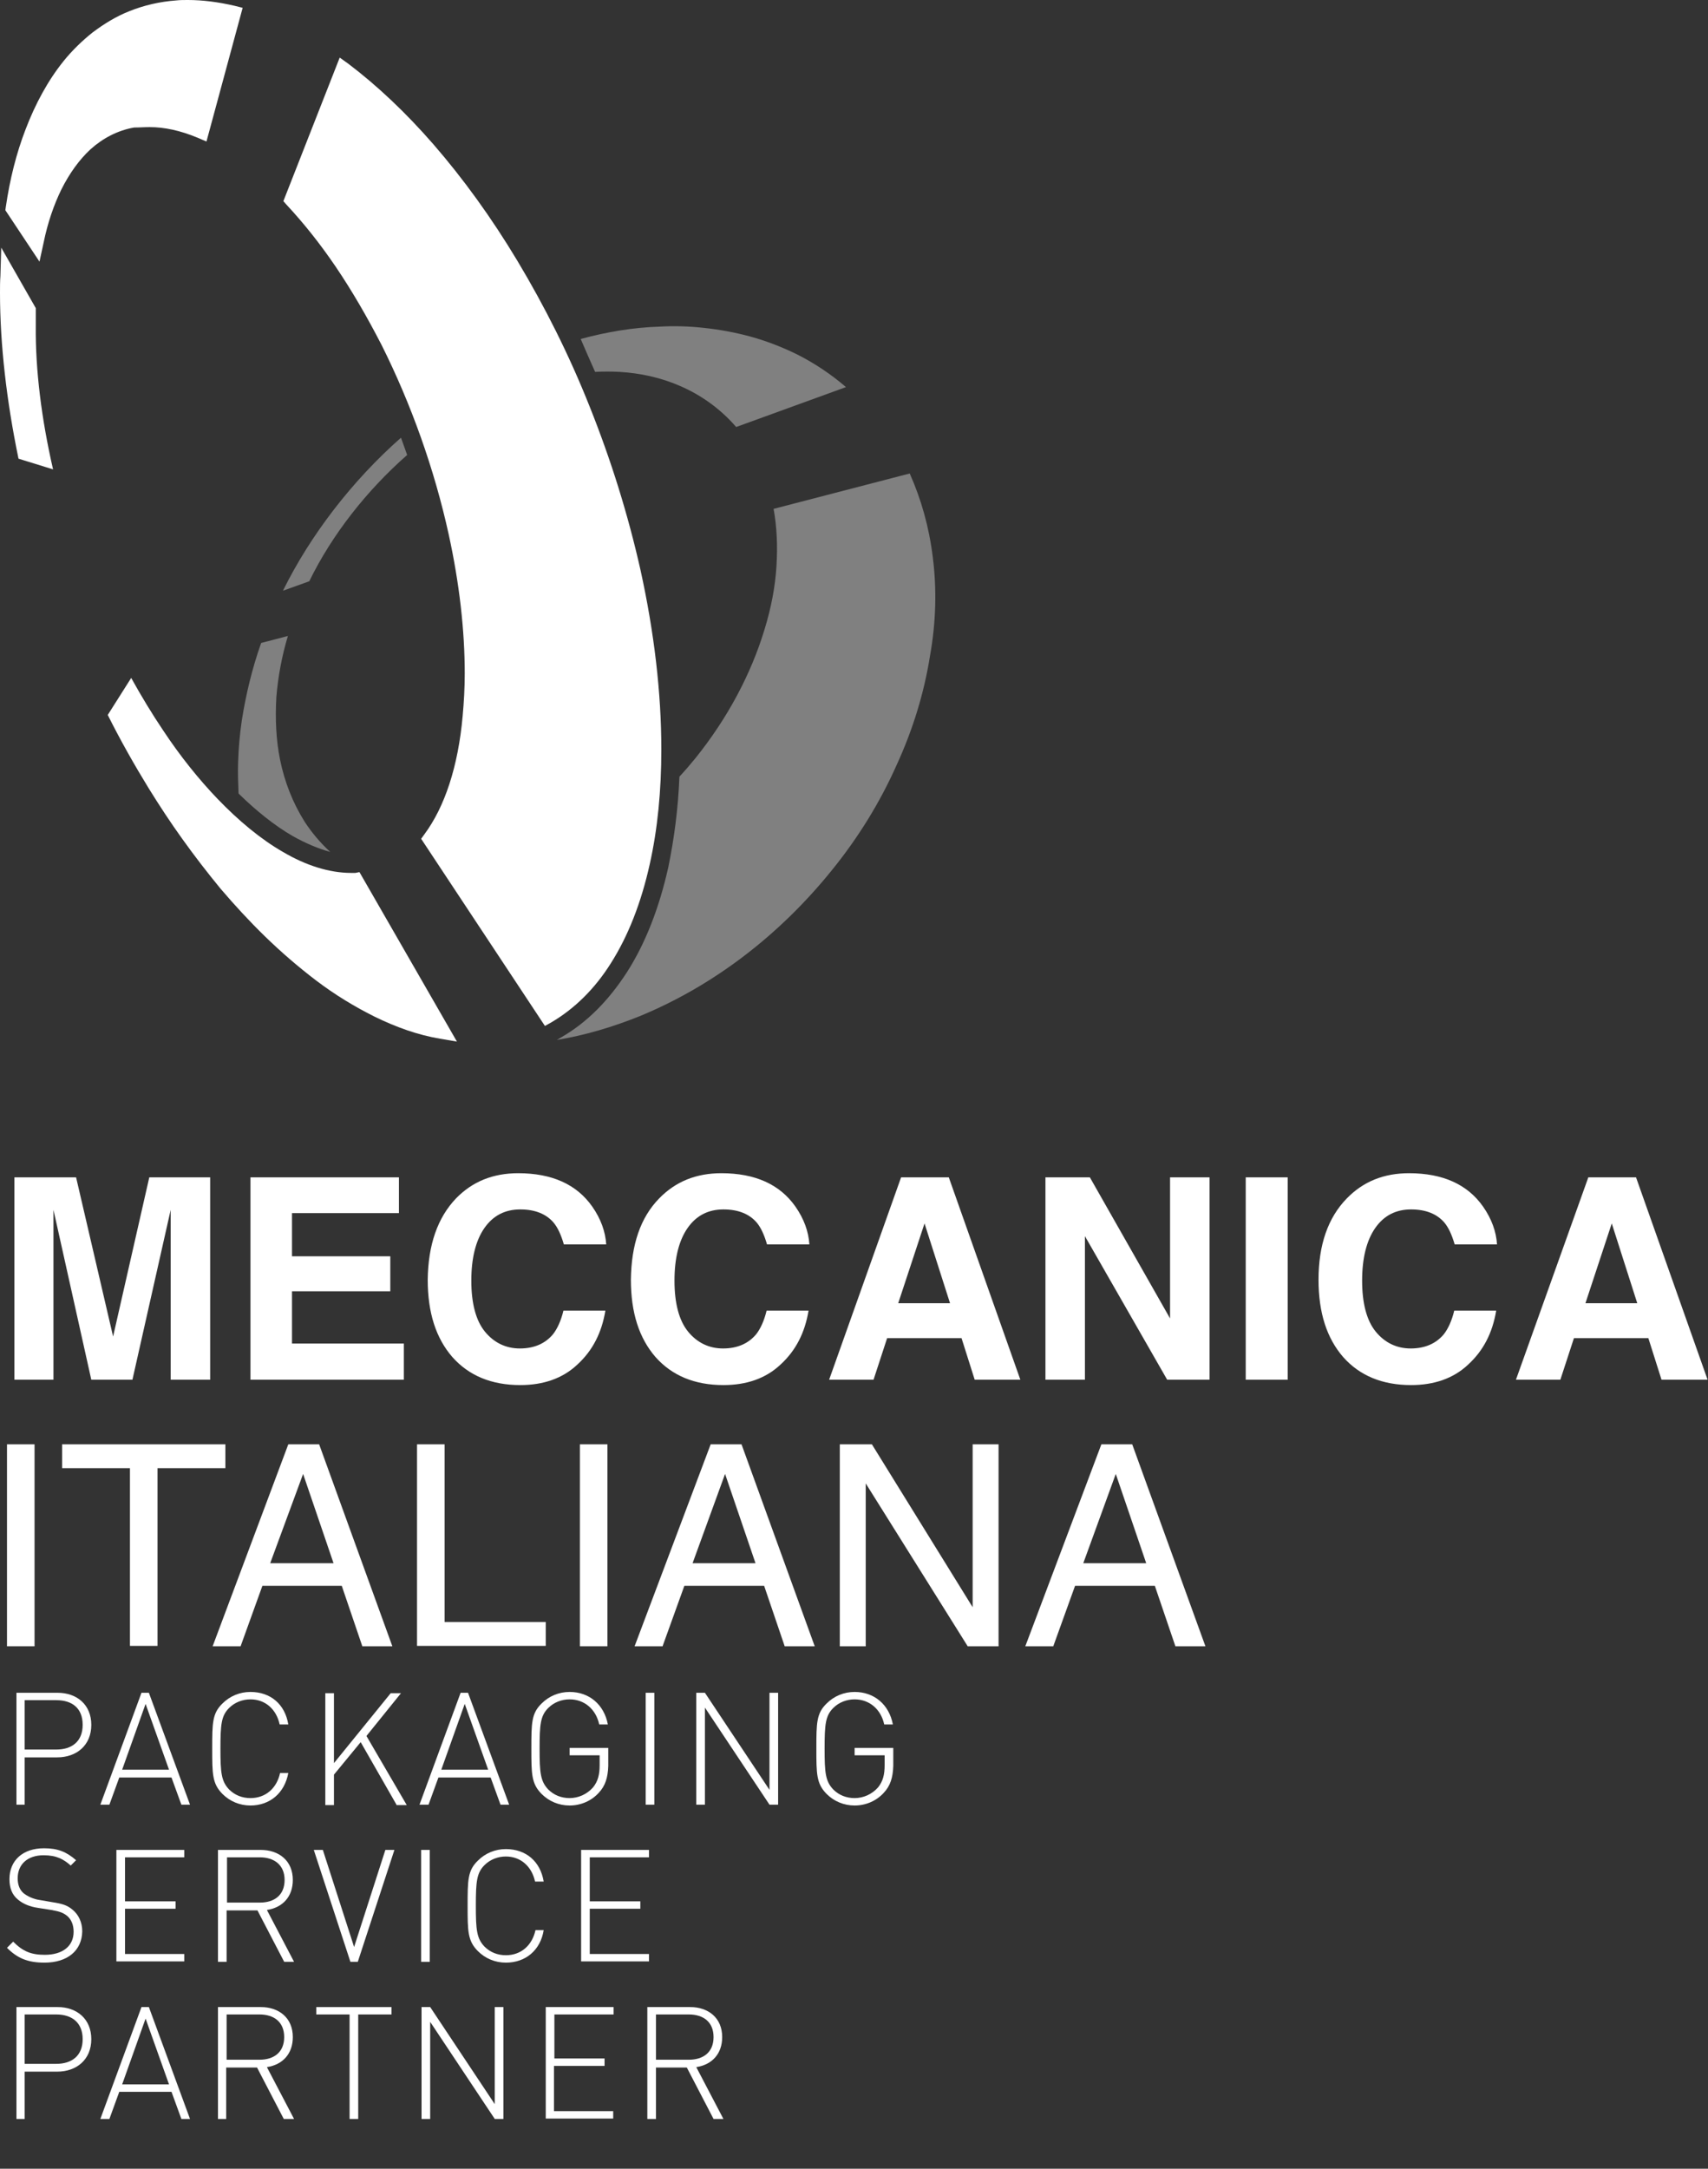
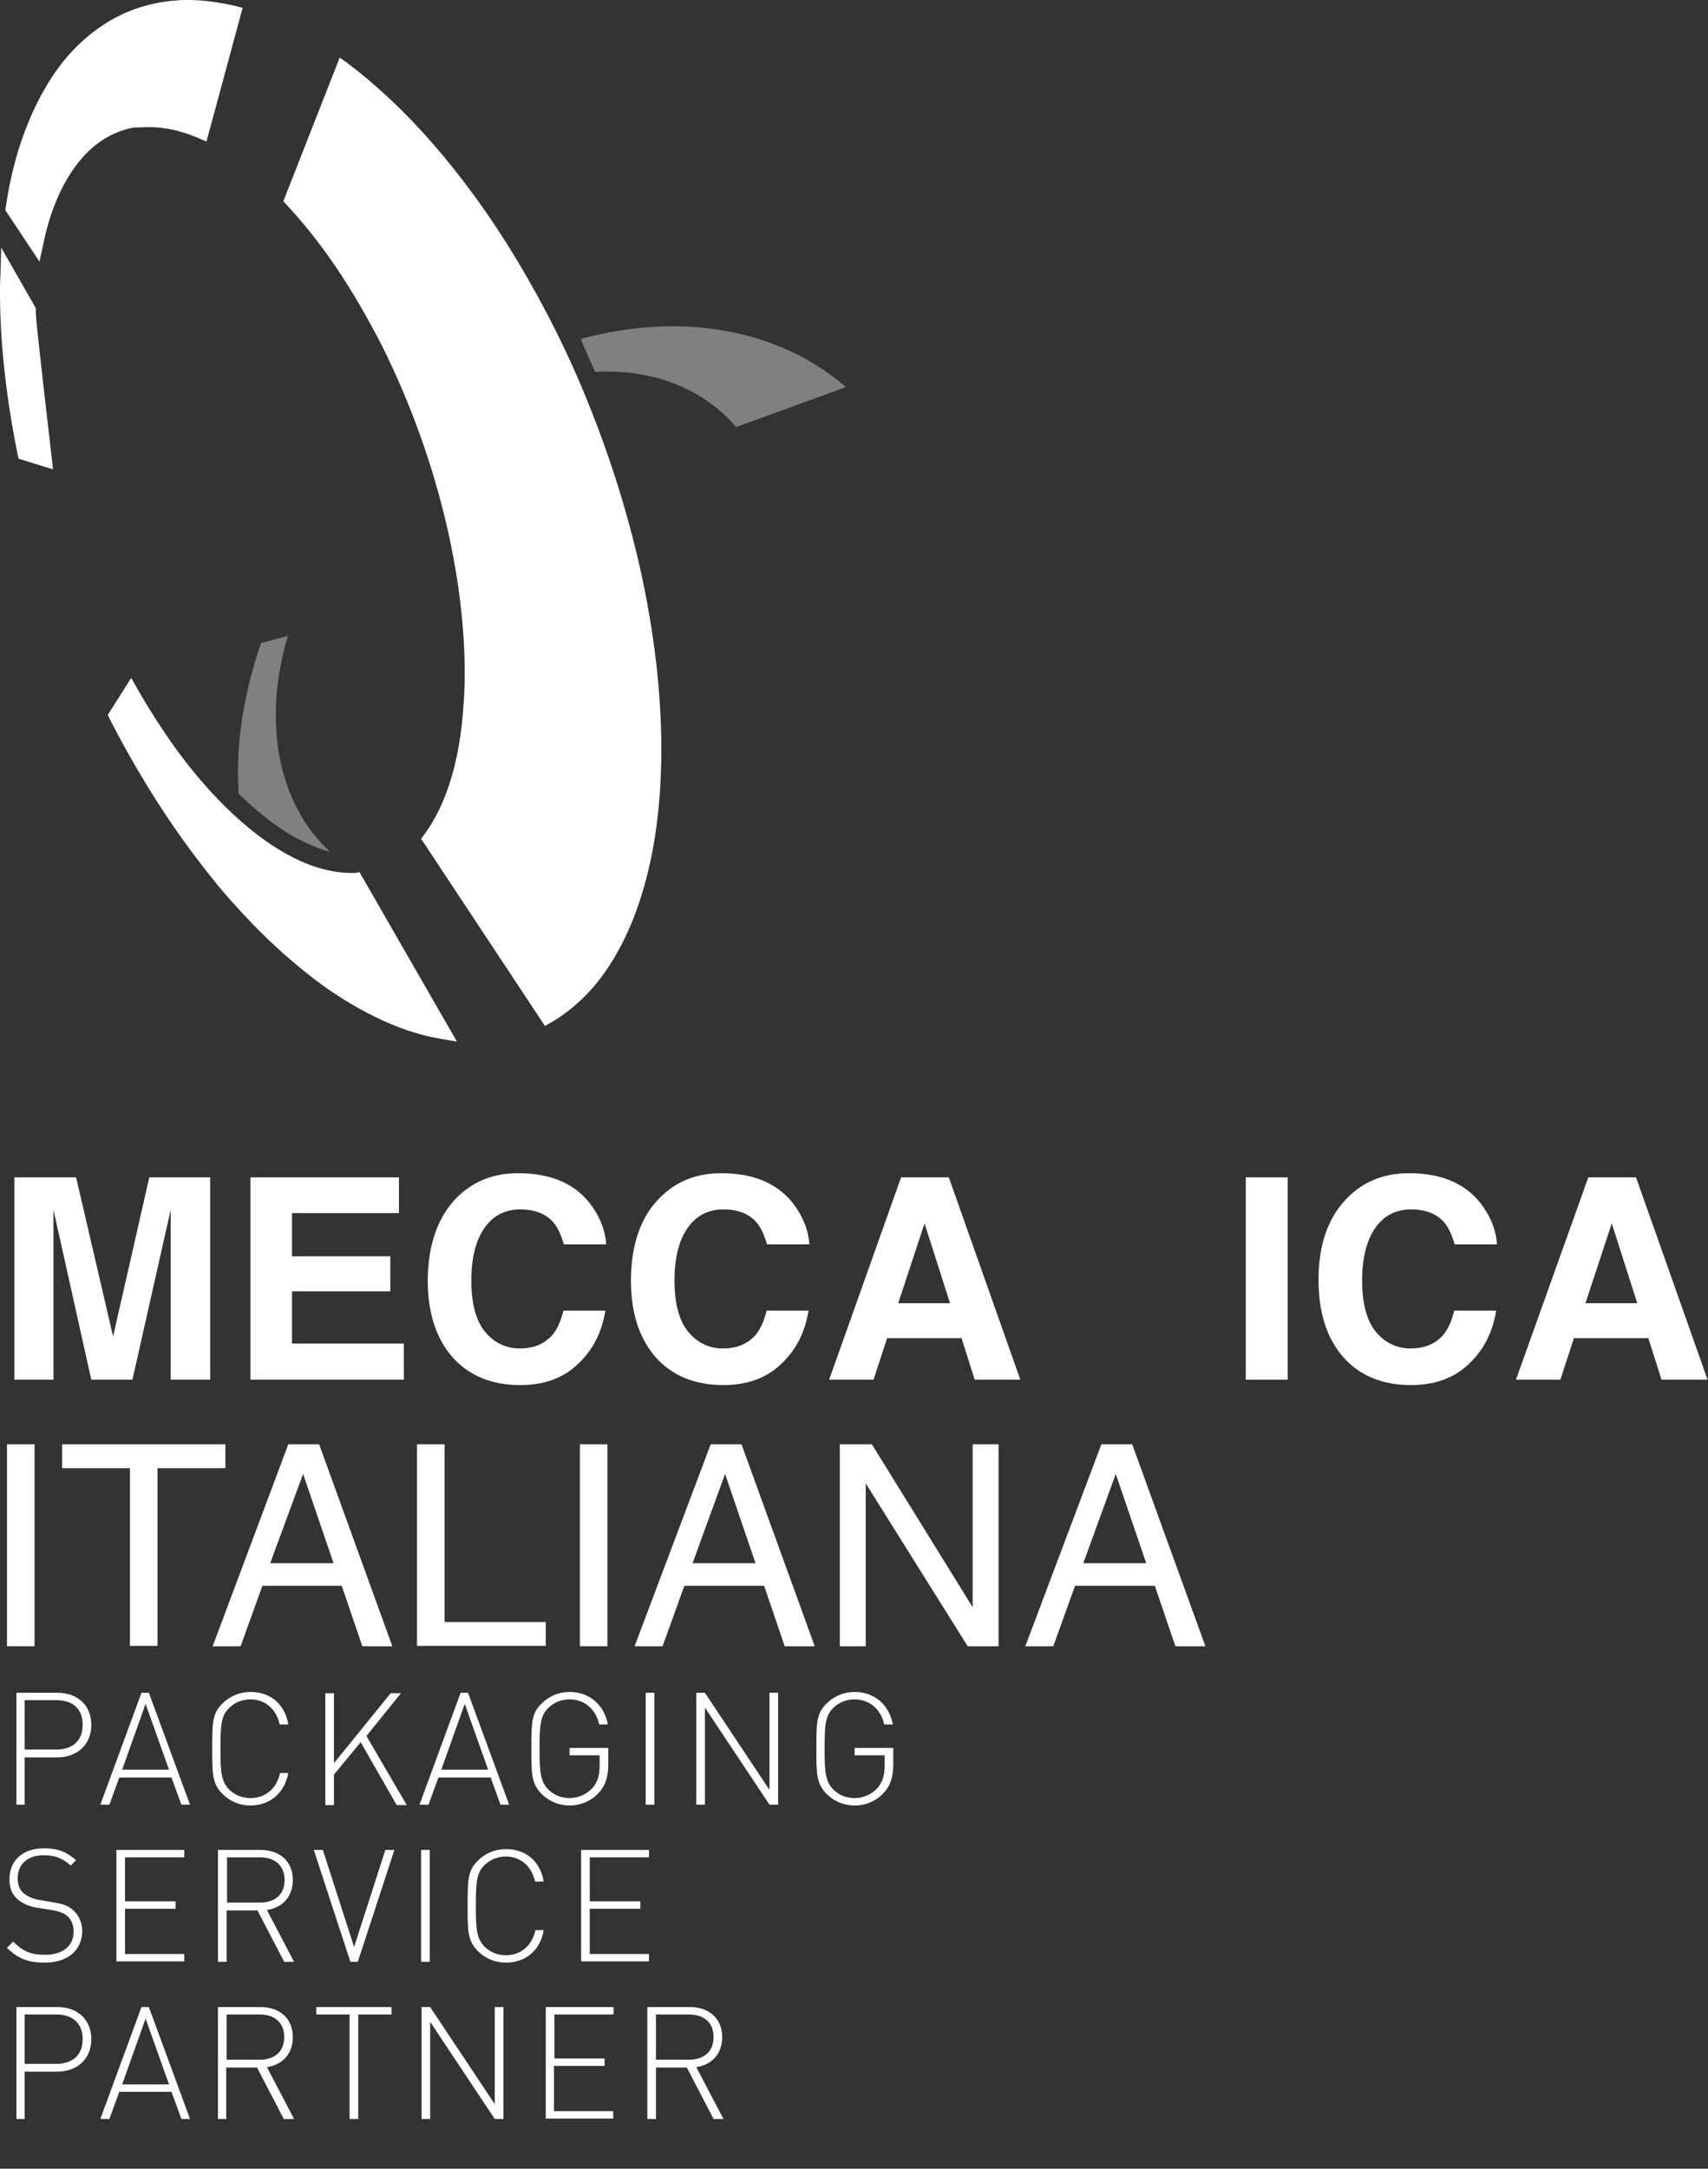
<svg xmlns="http://www.w3.org/2000/svg" version="1.0" id="Livello_1" x="0px" y="0px" viewBox="0 0 415.3 527.2" style="enable-background:new 0 0 415.3 527.2;" xml:space="preserve">
  <rect x="0" y="0" width="415.3" height="527.2" fill="#333333" stroke="none" />
  <style type="text/css">
	.st0{fill:#FFFFFF;}
	.st1{fill:#808080;}
</style>
  <g>
    <g>
      <g>
        <path class="st0" d="M36.3,286.2h14.8v49.2h-9.6v-33.3c0-1,0-2.3,0-4c0-1.7,0-3.1,0-4l-9.3,41.3h-10L13,294.1c0,0.9,0,2.3,0,4     c0,1.7,0,3.1,0,4v33.3H3.5v-49.2h15l9,38.7L36.3,286.2z" />
        <path class="st0" d="M97,294.9H71v10.5h23.9v8.5H71v12.7h27.2v8.8H60.9v-49.2H97V294.9z" />
        <path class="st0" d="M110.9,291.3c4-4.1,9-6.1,15.1-6.1c8.2,0,14.2,2.7,18,8.1c2.1,3,3.2,6.1,3.4,9.2h-10.3     c-0.7-2.4-1.5-4.1-2.5-5.3c-1.8-2.1-4.5-3.2-8.1-3.2c-3.7,0-6.6,1.5-8.7,4.5c-2.1,3-3.2,7.3-3.2,12.8c0,5.5,1.1,9.7,3.3,12.4     c2.2,2.7,5.1,4.1,8.5,4.1c3.5,0,6.2-1.2,8.1-3.5c1-1.3,1.9-3.2,2.5-5.7h10.2c-0.9,5.4-3.1,9.7-6.8,13.1c-3.6,3.4-8.3,5-13.9,5     c-7,0-12.5-2.3-16.5-6.8c-4-4.6-6-10.8-6-18.8C104.1,302.6,106.4,296,110.9,291.3z" />
        <path class="st0" d="M160.3,291.3c4-4.1,9-6.1,15.1-6.1c8.2,0,14.2,2.7,18,8.1c2.1,3,3.2,6.1,3.4,9.2h-10.3     c-0.7-2.4-1.5-4.1-2.5-5.3c-1.8-2.1-4.5-3.2-8.1-3.2c-3.7,0-6.6,1.5-8.7,4.5c-2.1,3-3.2,7.3-3.2,12.8c0,5.5,1.1,9.7,3.3,12.4     c2.2,2.7,5.1,4.1,8.5,4.1c3.5,0,6.2-1.2,8.1-3.5c1-1.3,1.9-3.2,2.5-5.7h10.2c-0.9,5.4-3.1,9.7-6.8,13.1c-3.6,3.4-8.3,5-13.9,5     c-7,0-12.5-2.3-16.5-6.8c-4-4.6-6-10.8-6-18.8C153.5,302.6,155.7,296,160.3,291.3z" />
        <path class="st0" d="M219.1,286.2h11.6l17.4,49.2H237l-3.2-10.1h-18.1l-3.3,10.1h-10.8L219.1,286.2z M218.4,316.8H231l-6.2-19.4     L218.4,316.8z" />
-         <path class="st0" d="M254.2,286.2H265l19.5,34.3v-34.3h9.6v49.2h-10.3l-20-34.9v34.9h-9.6V286.2z" />
        <path class="st0" d="M313.1,335.4h-10.2v-49.2h10.2V335.4z" />
        <path class="st0" d="M327.5,291.3c4-4.1,9-6.1,15.1-6.1c8.2,0,14.2,2.7,18,8.1c2.1,3,3.2,6.1,3.4,9.2h-10.3     c-0.7-2.4-1.5-4.1-2.5-5.3c-1.8-2.1-4.5-3.2-8.1-3.2c-3.7,0-6.6,1.5-8.7,4.5c-2.1,3-3.2,7.3-3.2,12.8c0,5.5,1.1,9.7,3.3,12.4     c2.2,2.7,5.1,4.1,8.5,4.1c3.5,0,6.2-1.2,8.1-3.5c1-1.3,1.9-3.2,2.5-5.7h10.2c-0.9,5.4-3.1,9.7-6.8,13.1c-3.6,3.4-8.3,5-13.9,5     c-7,0-12.5-2.3-16.5-6.8c-4-4.6-6-10.8-6-18.8C320.6,302.6,322.9,296,327.5,291.3z" />
        <path class="st0" d="M386.2,286.2h11.6l17.4,49.2h-11.2l-3.2-10.1h-18.1l-3.3,10.1h-10.8L386.2,286.2z M385.5,316.8h12.6     l-6.2-19.4L385.5,316.8z" />
        <path class="st0" d="M1.7,351.1h6.7v49.1H1.7V351.1z" />
        <path class="st0" d="M54.8,351.1v5.8H38.3v43.2h-6.7v-43.2H15.1v-5.8H54.8z" />
        <path class="st0" d="M70.1,351.1h7.5l17.8,49.1h-7.3l-5-14.7H63.8l-5.3,14.7h-6.8L70.1,351.1z M81.1,380l-7.4-21.7L65.7,380H81.1     z" />
        <path class="st0" d="M101.5,351.1h6.6v43.2h24.6v5.8h-31.3V351.1z" />
        <path class="st0" d="M141,351.1h6.7v49.1H141V351.1z" />
        <path class="st0" d="M172.8,351.1h7.5l17.8,49.1h-7.3l-5-14.7h-19.4l-5.3,14.7h-6.8L172.8,351.1z M183.7,380l-7.4-21.7l-7.9,21.7     H183.7z" />
        <path class="st0" d="M204.2,351.1h7.8l24.5,39.6v-39.6h6.3v49.1h-7.5l-24.8-39.6v39.6h-6.3V351.1z" />
        <path class="st0" d="M267.8,351.1h7.5l17.8,49.1h-7.3l-5-14.7h-19.4l-5.3,14.7h-6.8L267.8,351.1z M278.7,380l-7.4-21.7l-7.9,21.7     H278.7z" />
      </g>
    </g>
    <g>
      <path class="st0" d="M13.9,427.2H6v11.5H4v-27.2h10c4.7,0,8.2,2.9,8.2,7.8C22.2,424.3,18.6,427.2,13.9,427.2z M13.7,413.3H6v12    h7.7c3.7,0,6.4-1.9,6.4-6C20.1,415.2,17.5,413.3,13.7,413.3z" />
      <path class="st0" d="M44.1,438.7l-2.4-6.6H29l-2.4,6.6h-2.2l10-27.2h1.8l10,27.2H44.1z M35.4,414.2l-5.7,16h11.4L35.4,414.2z" />
      <path class="st0" d="M60.9,438.9c-2.6,0-5-1-6.8-2.8c-2.5-2.5-2.5-4.9-2.5-11c0-6.2,0-8.6,2.5-11c1.8-1.8,4.2-2.8,6.8-2.8    c4.9,0,8.4,3,9.2,7.9H68c-0.8-3.7-3.5-6.1-7.1-6.1c-1.9,0-3.8,0.7-5.2,2.1c-1.9,1.9-2.1,4-2.1,9.9c0,5.8,0.2,7.9,2.1,9.9    c1.4,1.4,3.2,2.1,5.2,2.1c3.7,0,6.4-2.4,7.2-6.1h2C69.2,435.9,65.6,438.9,60.9,438.9z" />
      <path class="st0" d="M96.4,438.7l-8.7-15.2l-6.5,7.9v7.4h-2.1v-27.2h2.1v17l13.8-17h2.5l-8.4,10.4l9.8,16.8H96.4z" />
      <path class="st0" d="M121.7,438.7l-2.4-6.6h-12.7l-2.4,6.6h-2.2l10-27.2h1.8l10,27.2H121.7z M113,414.2l-5.7,16h11.4L113,414.2z" />
      <path class="st0" d="M145.6,435.8c-1.8,2-4.4,3.1-7.1,3.1c-2.6,0-5-1-6.8-2.8c-2.5-2.5-2.5-4.9-2.5-11c0-6.2,0-8.6,2.5-11    c1.8-1.8,4.2-2.8,6.8-2.8c4.8,0,8.4,3.1,9.3,7.9h-2.1c-0.8-3.7-3.6-6.1-7.2-6.1c-1.9,0-3.8,0.7-5.2,2.1c-1.9,1.9-2.1,4-2.1,9.9    c0,5.8,0.2,7.9,2.1,9.9c1.4,1.4,3.2,2.1,5.2,2.1c2.1,0,4.2-0.9,5.7-2.6c1.2-1.5,1.6-3.1,1.6-5.4v-2.4h-7.3v-1.8h9.4v4.4    C147.8,432.1,147.2,434.1,145.6,435.8z" />
      <path class="st0" d="M157,438.7v-27.2h2.1v27.2H157z" />
      <path class="st0" d="M187.1,438.7l-15.7-23.6v23.6h-2.1v-27.2h2.1l15.7,23.6v-23.6h2.1v27.2H187.1z" />
      <path class="st0" d="M214.9,435.8c-1.8,2-4.4,3.1-7.1,3.1c-2.6,0-5-1-6.8-2.8c-2.5-2.5-2.5-4.9-2.5-11c0-6.2,0-8.6,2.5-11    c1.8-1.8,4.2-2.8,6.8-2.8c4.8,0,8.4,3.1,9.3,7.9H215c-0.8-3.7-3.6-6.1-7.2-6.1c-1.9,0-3.8,0.7-5.2,2.1c-1.9,1.9-2.1,4-2.1,9.9    c0,5.8,0.2,7.9,2.1,9.9c1.4,1.4,3.2,2.1,5.2,2.1c2.1,0,4.2-0.9,5.7-2.6c1.2-1.5,1.6-3.1,1.6-5.4v-2.4h-7.3v-1.8h9.4v4.4    C217.1,432.1,216.5,434.1,214.9,435.8z" />
      <path class="st0" d="M10.8,477.1c-4.1,0-6.6-1.1-9.1-3.6l1.5-1.5c2.4,2.4,4.4,3.2,7.7,3.2c4.3,0,7-2.1,7-5.6    c0-1.6-0.5-2.9-1.5-3.8c-1-0.8-1.7-1.1-3.9-1.5l-3.2-0.5c-2.1-0.3-3.7-1-4.9-2c-1.5-1.2-2.1-2.9-2.1-5c0-4.5,3.2-7.5,8.4-7.5    c3.4,0,5.5,0.9,7.8,2.9l-1.3,1.3c-1.7-1.5-3.4-2.5-6.6-2.5c-3.9,0-6.3,2.2-6.3,5.6c0,1.6,0.5,2.8,1.4,3.6c1,0.8,2.5,1.5,4.1,1.7    l2.9,0.5c2.6,0.4,3.7,0.8,4.9,1.8c1.5,1.2,2.4,3.1,2.4,5.3C19.9,474.2,16.4,477.1,10.8,477.1z" />
      <path class="st0" d="M28.3,476.9v-27.2h16.5v1.8H30.4v10.7h12.3v1.8H30.4v11h14.4v1.8H28.3z" />
      <path class="st0" d="M69.1,476.9l-6.5-12.5h-7.5v12.5h-2.1v-27.2h10.4c4.4,0,7.8,2.6,7.8,7.3c0,4-2.4,6.7-6.3,7.3l6.6,12.6H69.1z     M63.2,451.5h-8v11h8c3.5,0,6-1.8,6-5.5C69.2,453.3,66.6,451.5,63.2,451.5z" />
      <path class="st0" d="M87,476.9h-1.8l-8.9-27.2h2.2l7.6,23.6l7.6-23.6h2.2L87,476.9z" />
      <path class="st0" d="M102.4,476.9v-27.2h2.1v27.2H102.4z" />
      <path class="st0" d="M123,477.1c-2.6,0-5-1-6.8-2.8c-2.5-2.5-2.5-4.9-2.5-11c0-6.2,0-8.6,2.5-11c1.8-1.8,4.2-2.8,6.8-2.8    c4.9,0,8.4,3,9.2,7.9h-2.1c-0.8-3.7-3.5-6.1-7.1-6.1c-1.9,0-3.8,0.7-5.2,2.1c-1.9,1.9-2.1,4-2.1,9.9c0,5.8,0.2,7.9,2.1,9.9    c1.4,1.4,3.2,2.1,5.2,2.1c3.7,0,6.4-2.4,7.2-6.1h2C131.4,474.1,127.8,477.1,123,477.1z" />
      <path class="st0" d="M141.3,476.9v-27.2h16.5v1.8h-14.4v10.7h12.3v1.8h-12.3v11h14.4v1.8H141.3z" />
      <path class="st0" d="M13.9,503.6H6v11.5H4v-27.2h10c4.7,0,8.2,2.9,8.2,7.8C22.2,500.7,18.6,503.6,13.9,503.6z M13.7,489.7H6v12    h7.7c3.7,0,6.4-1.9,6.4-6C20.1,491.7,17.5,489.7,13.7,489.7z" />
      <path class="st0" d="M44.1,515.1l-2.4-6.6H29l-2.4,6.6h-2.2l10-27.2h1.8l10,27.2H44.1z M35.4,490.7l-5.7,16h11.4L35.4,490.7z" />
      <path class="st0" d="M69,515.1l-6.5-12.5h-7.5v12.5H53v-27.2h10.4c4.4,0,7.8,2.6,7.8,7.3c0,4-2.4,6.7-6.3,7.3l6.6,12.6H69z     M63.1,489.7h-8v11h8c3.5,0,6-1.8,6-5.5C69.1,491.5,66.6,489.7,63.1,489.7z" />
      <path class="st0" d="M87.1,489.7v25.4H85v-25.4h-8.1v-1.8h18.3v1.8H87.1z" />
      <path class="st0" d="M120.3,515.1l-15.7-23.6v23.6h-2.1v-27.2h2.1l15.7,23.6v-23.6h2.1v27.2H120.3z" />
      <path class="st0" d="M132.7,515.1v-27.2h16.5v1.8h-14.4v10.7H147v1.8h-12.3v11h14.4v1.8H132.7z" />
      <path class="st0" d="M173.5,515.1l-6.5-12.5h-7.5v12.5h-2.1v-27.2h10.4c4.4,0,7.8,2.6,7.8,7.3c0,4-2.4,6.7-6.3,7.3l6.6,12.6H173.5    z M167.5,489.7h-8v11h8c3.5,0,6-1.8,6-5.5C173.5,491.5,171,489.7,167.5,489.7z" />
    </g>
    <g>
-       <path class="st1" d="M68.8,143.6l6.4-2.3c5.5-11.3,14-22.1,23.8-30.7c-0.5-1.4-1-2.8-1.5-4.2C85.7,116.8,75.5,130,68.8,143.6z" />
      <path class="st1" d="M144.7,90.4c2-0.1,3.9-0.1,5.9,0c5.1,0.3,10.1,1.4,14.7,3.4c5.1,2.2,9.8,5.5,13.7,10l26.7-9.7    c-3.6-3.1-7.5-5.7-11.6-7.8c-3.8-1.9-7.7-3.4-11.7-4.5c-3.7-1-7.5-1.7-11.3-2.1c-3.6-0.4-7.2-0.5-10.7-0.3    c-6.5,0.2-12.9,1.3-19.2,3C142.3,85,143.5,87.7,144.7,90.4z" />
      <path class="st1" d="M80.3,207.1c-2.4-2.2-4.5-4.7-6.2-7.3c-2.9-4.6-4.9-9.7-6-15.1c-1-4.9-1.2-10.1-0.9-15.3    c0.4-4.8,1.3-9.8,2.8-14.8l-6.5,1.7c-2.2,6.2-3.7,12.5-4.7,18.8c-0.5,3.4-0.8,6.8-0.9,10.1c-0.1,2.6,0,5.1,0.1,7.7    c4.4,4.3,8.8,7.8,13.1,10.3C74.3,205,77.4,206.3,80.3,207.1z" />
-       <path class="st1" d="M226.8,135.4c-0.9-7.3-2.8-14-5.6-20.3l-33.1,8.6c0.8,4.4,1,9,0.7,13.9c-0.3,5-1.3,10.2-2.9,15.4    c-3.3,10.9-9,21.6-16.8,31.3c-1.3,1.6-2.6,3.1-3.9,4.5c-0.3,7.8-1.3,15.2-2.7,22c-2.2,9.9-5.6,18.6-10.1,25.6    c-4.4,6.8-9.7,12.2-16,15.8l-1,0.6c6.7-1.1,13.5-3.1,20.2-5.8c17.7-7.3,33.8-19.5,46.7-35.5c6.4-7.9,11.7-16.5,15.7-25.5    c4-8.7,6.7-17.6,8.1-26.4C227.6,151.3,227.8,143.2,226.8,135.4z" />
    </g>
-     <path class="st0" d="M8.7,75.5l0-0.6L0.3,60.2l-0.2,6.9C0,68.4,0,69.8,0,71.2c0,12.5,1.6,26.3,4.5,40.3l8.4,2.6   C10.1,101.9,8.6,90,8.7,79.3C8.7,78,8.7,76.7,8.7,75.5z M36.4,30.9c3.5,0,7.4,0.8,11.7,2.6l2.1,0.9l0.6-2.2l8.2-30.3L57,1.4   C53.1,0.5,49.3,0,45.7,0c-1,0-1.9,0-2.8,0.1C38.8,0.4,35,1.3,31.5,2.7c-3.3,1.3-6.2,3.1-9,5.2c-2.5,2-4.9,4.3-7,6.9   c-3.8,4.7-6.9,10.4-9.3,16.7c-2.2,5.7-3.8,12-4.8,18.9l-0.1,0.7l8.3,12.5l1-4.6c1-4.9,2.5-9.2,4.3-12.9c2-4,4.4-7.3,7.1-9.8   c3-2.7,6.6-4.6,10.6-5.3C33.9,31,35.1,30.9,36.4,30.9z M86.4,212.2c-0.3,0-0.7,0-1,0c-5.3,0-11-1.8-16.6-5.1   c-5.4-3.1-10.8-7.6-15.9-12.9c-4.6-4.8-9.1-10.4-13.2-16.6c-2.7-4-5.3-8.3-7.8-12.8l-5.7,9c3.1,6.2,6.5,12.2,10,17.9   c2.6,4.2,5.3,8.3,8.1,12.2c3,4.2,6.1,8.2,9.3,12.1c3.5,4.1,7.1,8,10.8,11.6c4,3.9,8.2,7.5,12.4,10.7c4.6,3.5,9.4,6.4,14.2,8.8   c5.3,2.6,10.6,4.5,16,5.4l4.1,0.7l-23.7-41.2L86.4,212.2z M155.7,138.4c-3-13.3-7.1-26.5-12.3-39.5c-5-12.6-11-24.5-17.6-35.5   c-6.3-10.5-13.2-20-20.4-28.3c-6.7-7.7-13.7-14.3-20.7-19.6L82.6,14L68.9,48.9l0.8,0.9c4.1,4.4,8.1,9.4,11.9,15   c4,5.9,7.7,12.3,11.2,19.1c7.2,14.4,12.8,30.1,16.3,46c2.6,11.9,3.9,23.3,3.9,33.8c0,3.6-0.2,7-0.5,10.3   c-1.1,12.4-4.4,22.2-9.3,28.8l-0.8,1.1l30.1,45.5l1.6-0.9c5.6-3.3,10.5-8.1,14.4-14.3c4.2-6.6,7.4-14.7,9.5-24.2   c1.9-8.5,2.8-17.8,2.8-27.8C160.8,168.5,159.1,153.8,155.7,138.4z" />
+     <path class="st0" d="M8.7,75.5l0-0.6L0.3,60.2l-0.2,6.9C0,68.4,0,69.8,0,71.2c0,12.5,1.6,26.3,4.5,40.3l8.4,2.6   C8.7,78,8.7,76.7,8.7,75.5z M36.4,30.9c3.5,0,7.4,0.8,11.7,2.6l2.1,0.9l0.6-2.2l8.2-30.3L57,1.4   C53.1,0.5,49.3,0,45.7,0c-1,0-1.9,0-2.8,0.1C38.8,0.4,35,1.3,31.5,2.7c-3.3,1.3-6.2,3.1-9,5.2c-2.5,2-4.9,4.3-7,6.9   c-3.8,4.7-6.9,10.4-9.3,16.7c-2.2,5.7-3.8,12-4.8,18.9l-0.1,0.7l8.3,12.5l1-4.6c1-4.9,2.5-9.2,4.3-12.9c2-4,4.4-7.3,7.1-9.8   c3-2.7,6.6-4.6,10.6-5.3C33.9,31,35.1,30.9,36.4,30.9z M86.4,212.2c-0.3,0-0.7,0-1,0c-5.3,0-11-1.8-16.6-5.1   c-5.4-3.1-10.8-7.6-15.9-12.9c-4.6-4.8-9.1-10.4-13.2-16.6c-2.7-4-5.3-8.3-7.8-12.8l-5.7,9c3.1,6.2,6.5,12.2,10,17.9   c2.6,4.2,5.3,8.3,8.1,12.2c3,4.2,6.1,8.2,9.3,12.1c3.5,4.1,7.1,8,10.8,11.6c4,3.9,8.2,7.5,12.4,10.7c4.6,3.5,9.4,6.4,14.2,8.8   c5.3,2.6,10.6,4.5,16,5.4l4.1,0.7l-23.7-41.2L86.4,212.2z M155.7,138.4c-3-13.3-7.1-26.5-12.3-39.5c-5-12.6-11-24.5-17.6-35.5   c-6.3-10.5-13.2-20-20.4-28.3c-6.7-7.7-13.7-14.3-20.7-19.6L82.6,14L68.9,48.9l0.8,0.9c4.1,4.4,8.1,9.4,11.9,15   c4,5.9,7.7,12.3,11.2,19.1c7.2,14.4,12.8,30.1,16.3,46c2.6,11.9,3.9,23.3,3.9,33.8c0,3.6-0.2,7-0.5,10.3   c-1.1,12.4-4.4,22.2-9.3,28.8l-0.8,1.1l30.1,45.5l1.6-0.9c5.6-3.3,10.5-8.1,14.4-14.3c4.2-6.6,7.4-14.7,9.5-24.2   c1.9-8.5,2.8-17.8,2.8-27.8C160.8,168.5,159.1,153.8,155.7,138.4z" />
  </g>
  <g>
</g>
  <g>
</g>
  <g>
</g>
  <g>
</g>
  <g>
</g>
  <g>
</g>
</svg>